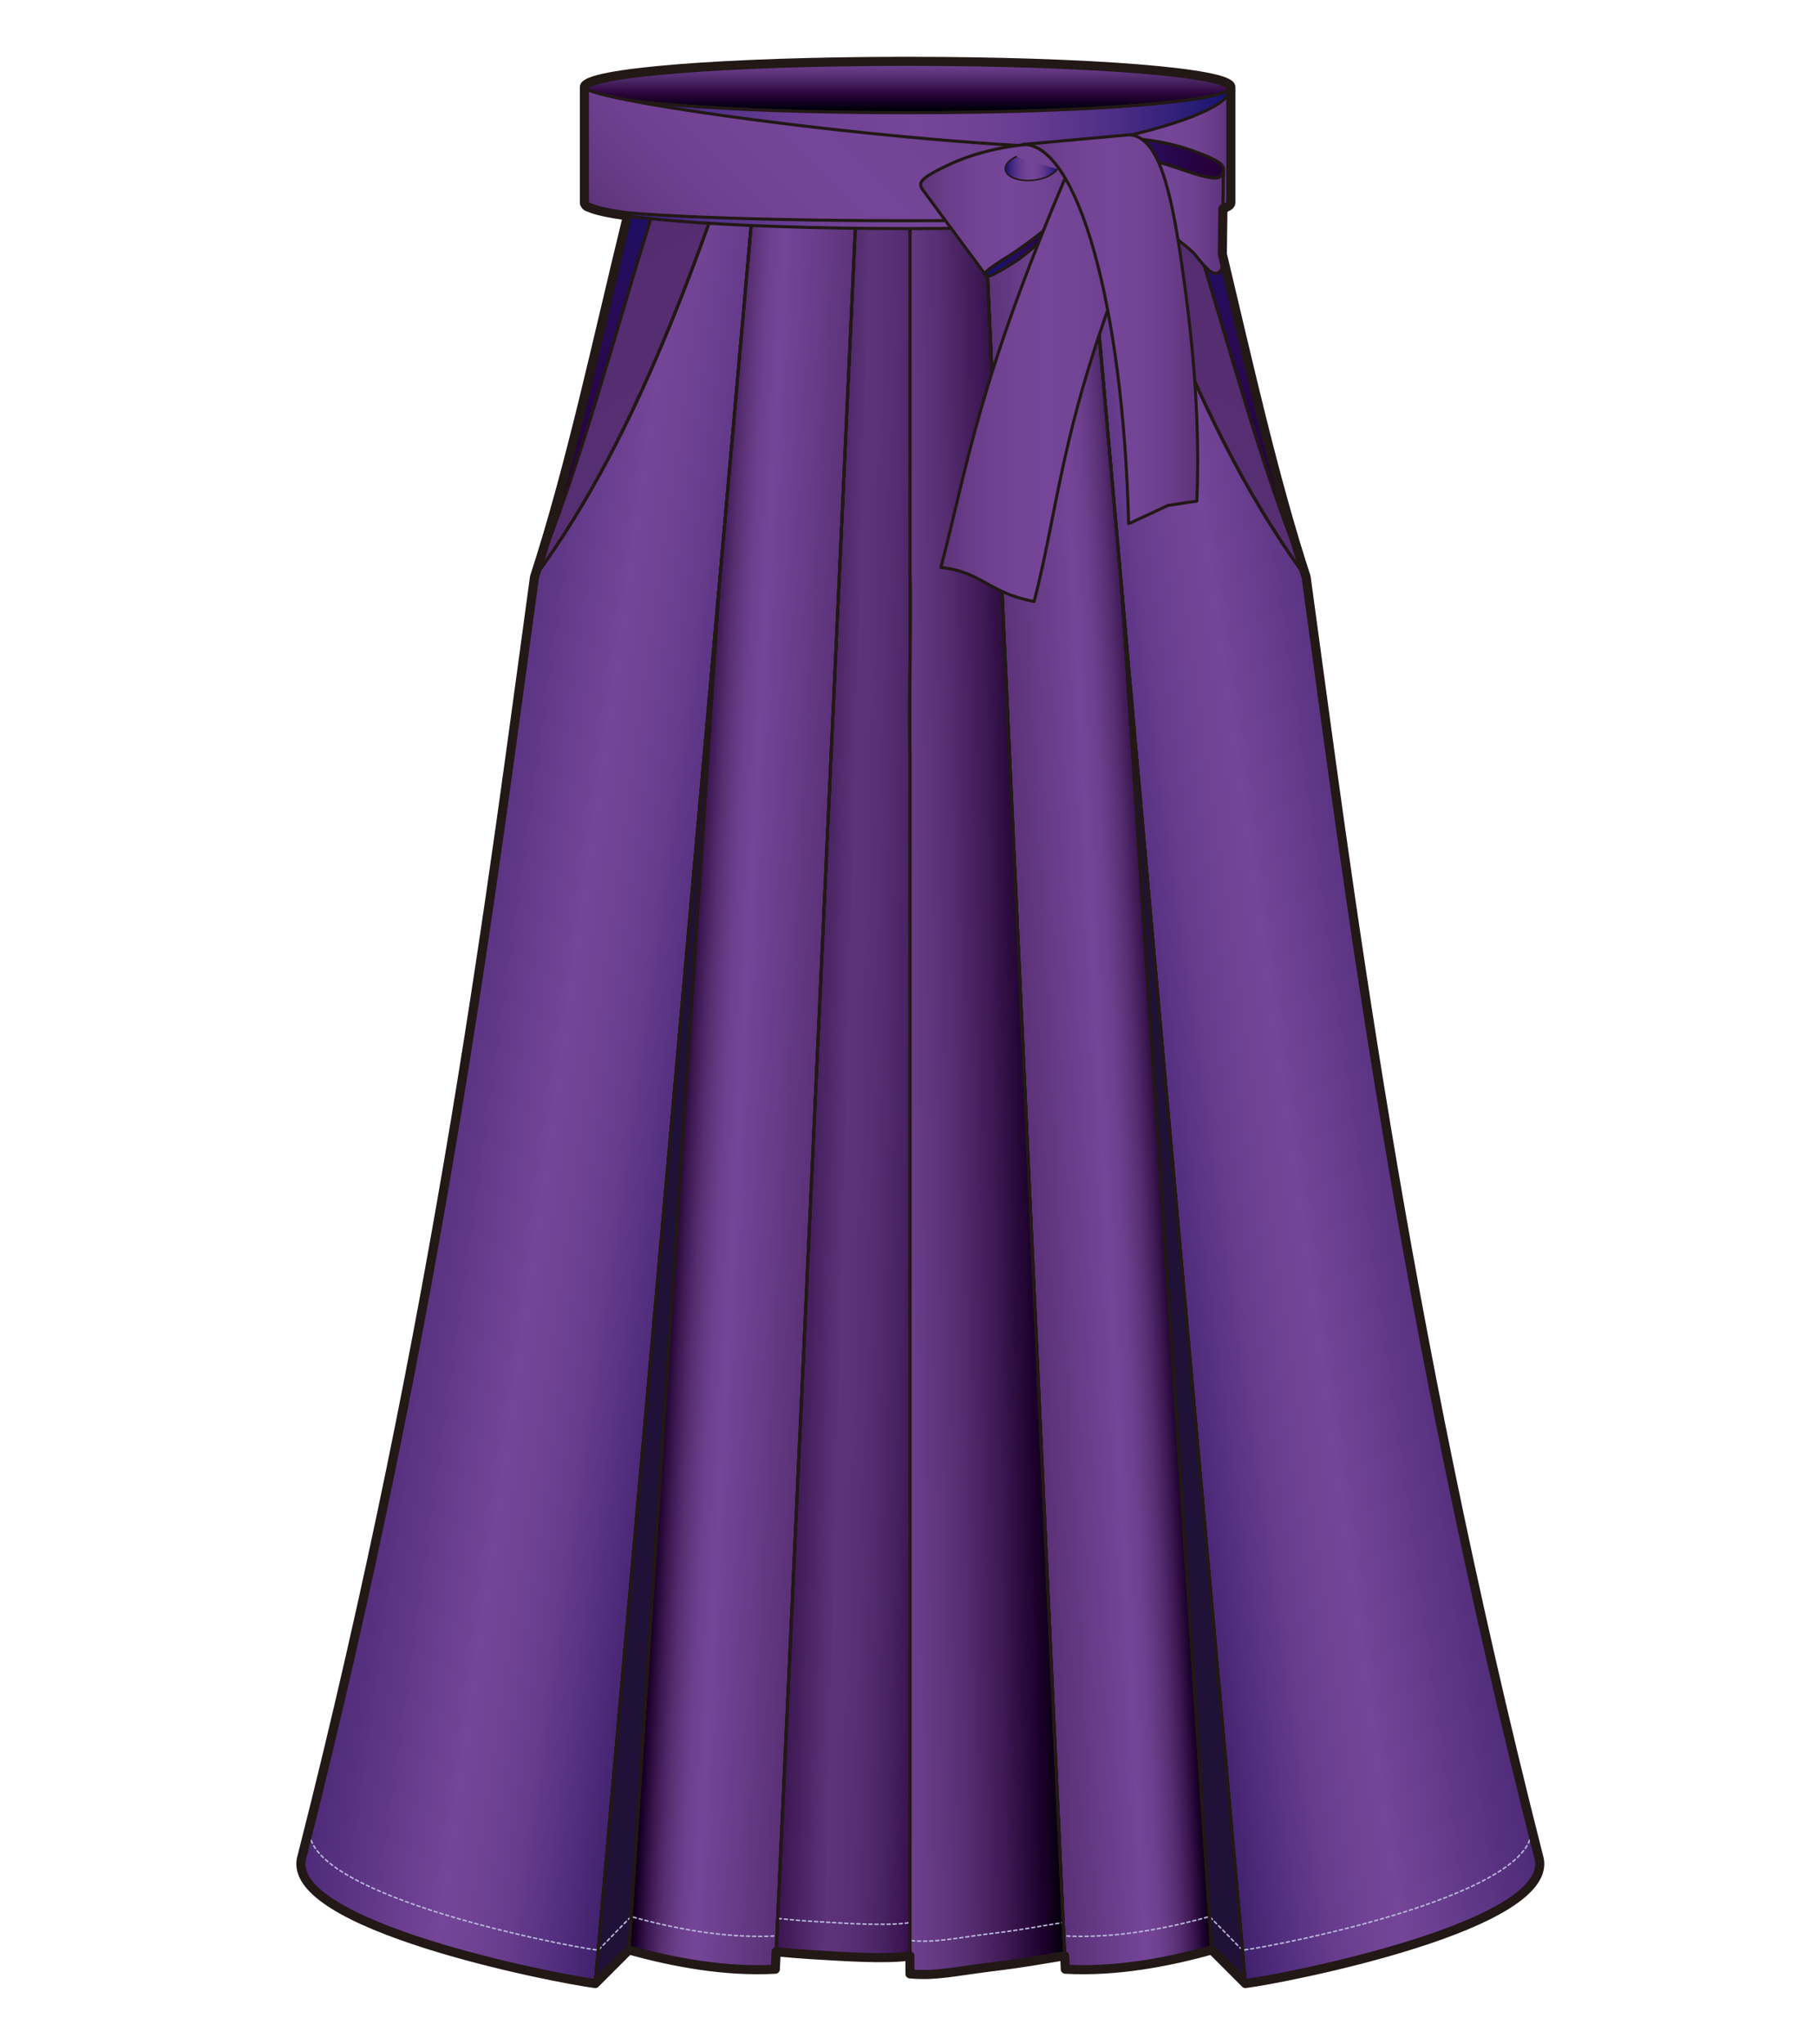
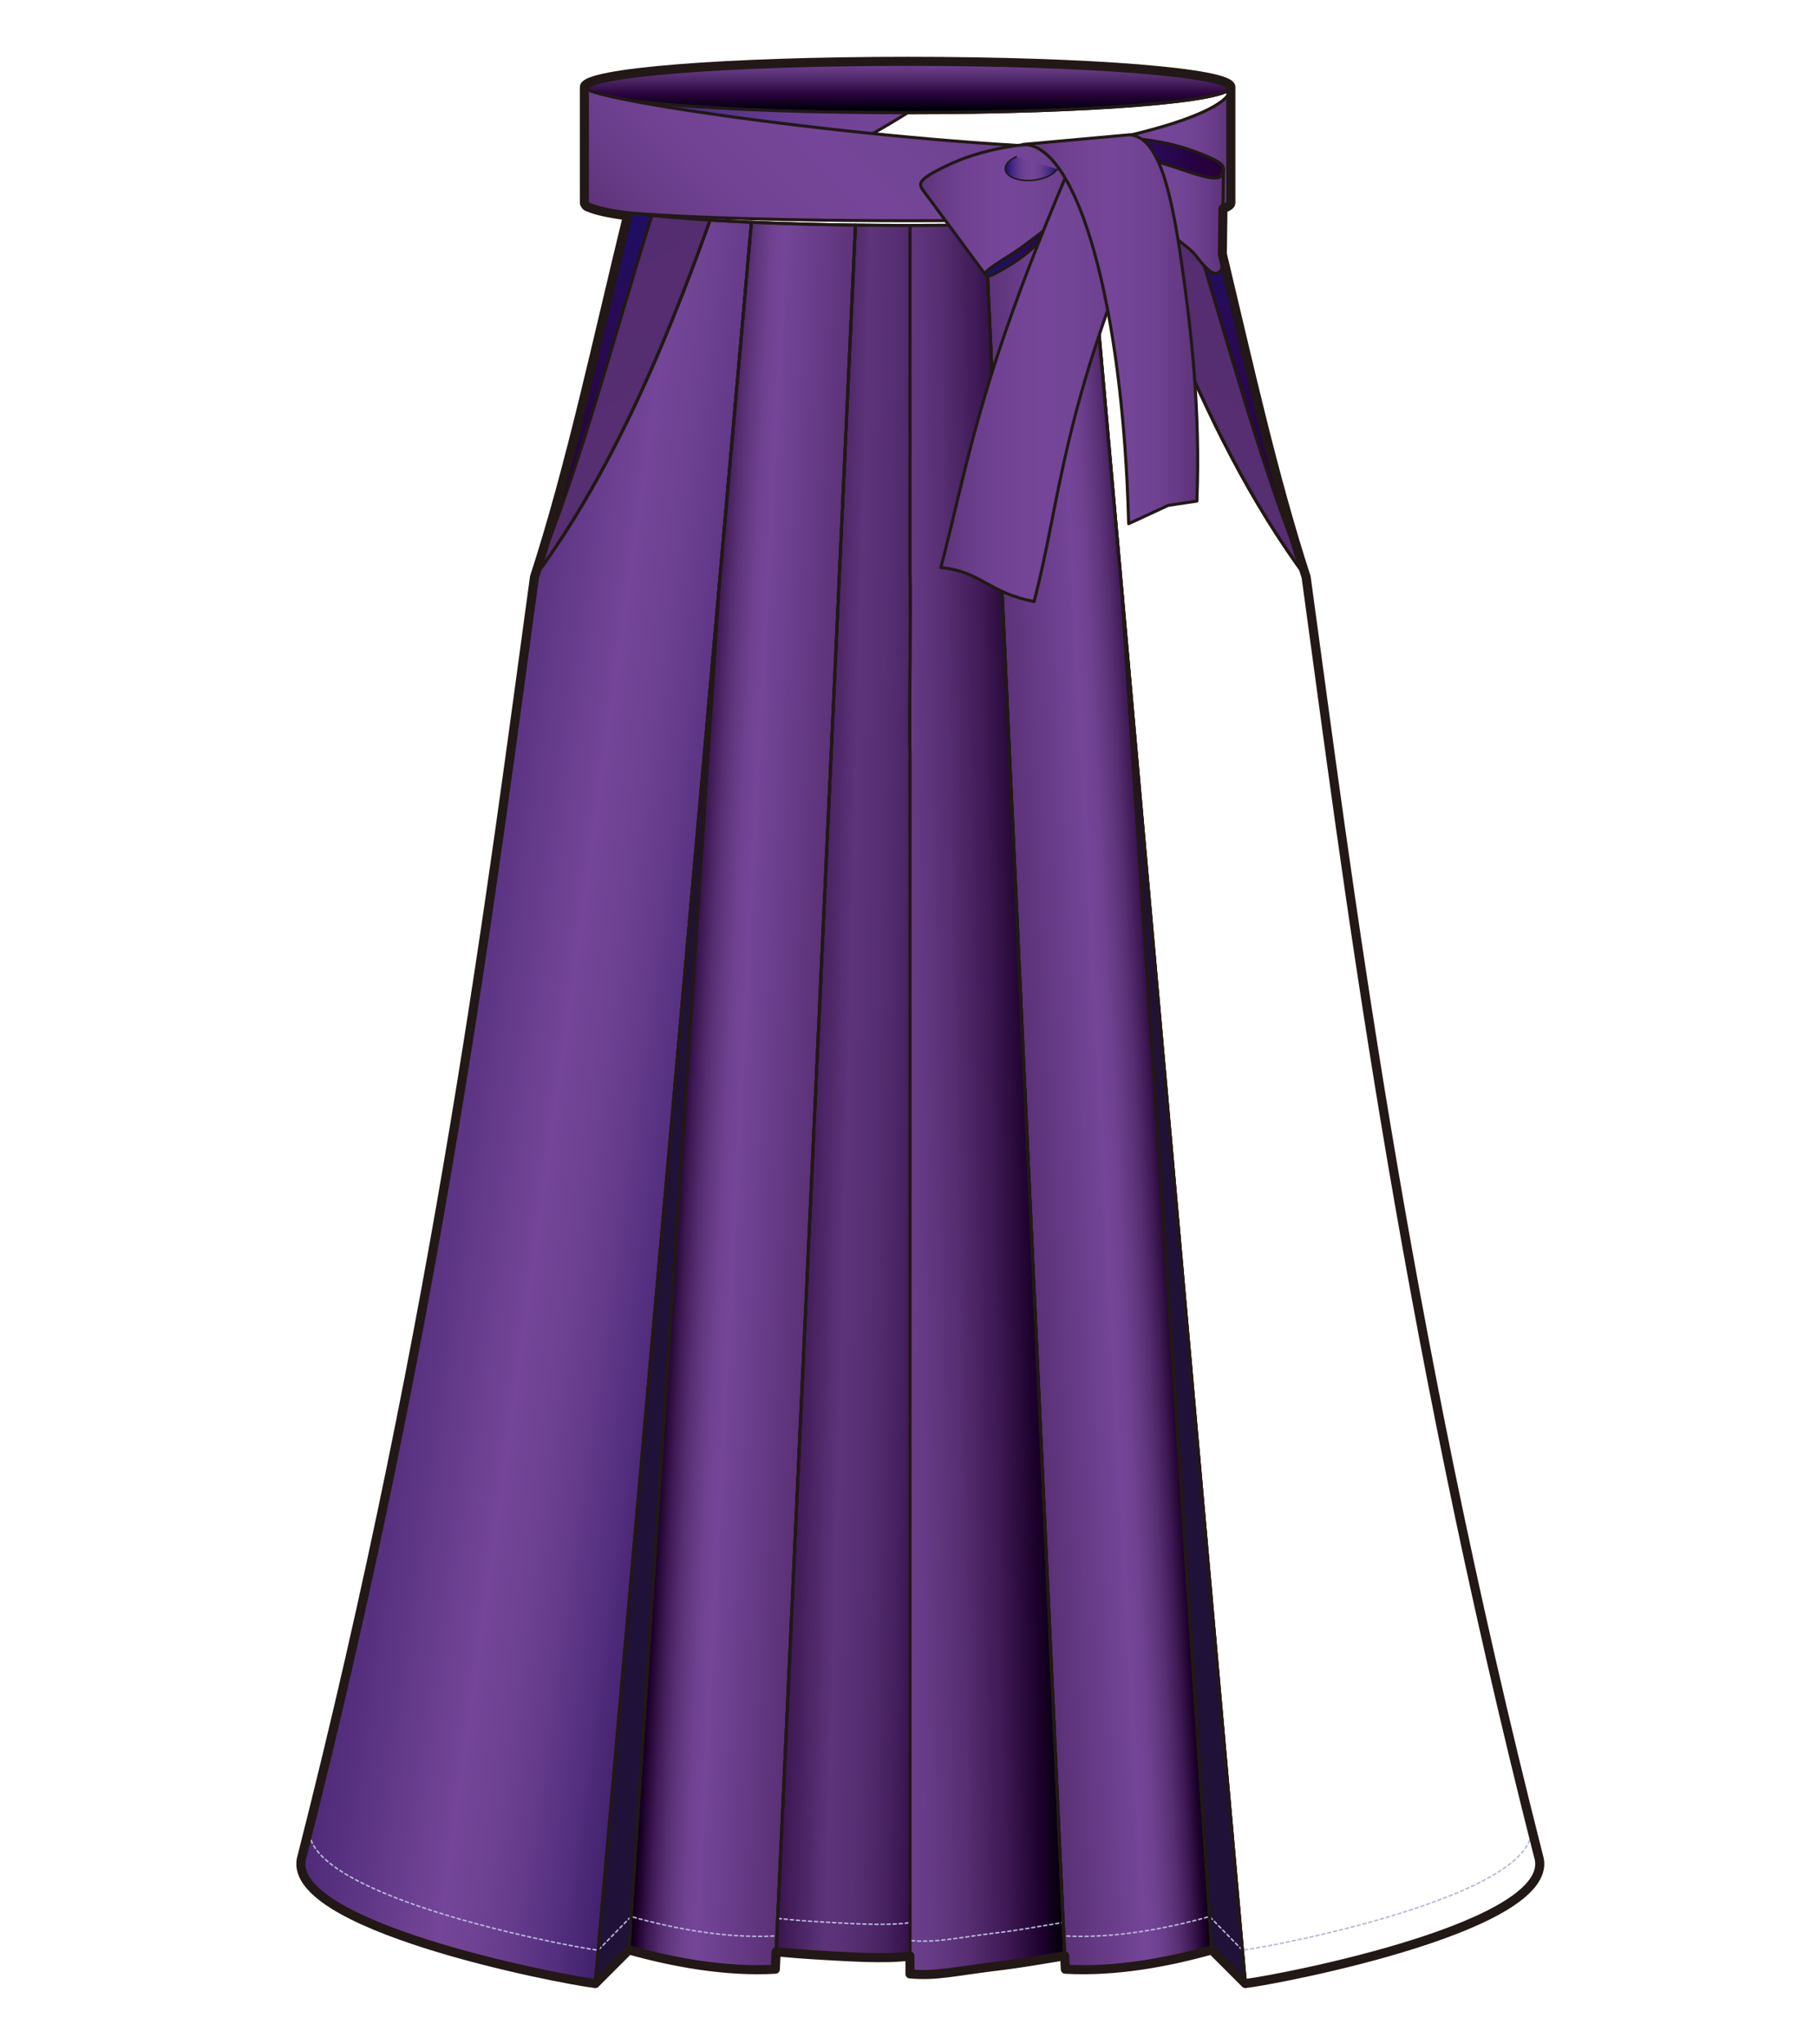
<svg xmlns="http://www.w3.org/2000/svg" version="1.1" id="レイヤー_1" width="600" height="675" viewBox="0 0 600 675" overflow="visible" enable-background="new 0 0 600 675" xml:space="preserve">
  <rect fill="none" width="600" height="675" />
  <g>
    <linearGradient id="XMLID_22_" gradientUnits="userSpaceOnUse" x1="213.51" y1="358.281" x2="314.673" y2="360.93">
      <stop offset="0.247" style="stop-color:#100021" />
      <stop offset="0.301" style="stop-color:#150025" />
      <stop offset="0.371" style="stop-color:#220032" />
      <stop offset="0.45" style="stop-color:#310944" />
      <stop offset="0.536" style="stop-color:#421D59" />
      <stop offset="0.627" style="stop-color:#562E72" />
      <stop offset="0.657" style="stop-color:#5D337A" />
      <stop offset="0.706" style="stop-color:#5A3177" />
      <stop offset="0.774" style="stop-color:#532C6F" />
      <stop offset="0.855" style="stop-color:#46215F" />
      <stop offset="0.943" style="stop-color:#340D48" />
      <stop offset="1" style="stop-color:#240034" />
    </linearGradient>
    <path fill="url(#XMLID_22_)" stroke="#221815" stroke-linecap="round" stroke-linejoin="round" d="M300.487,189.411V74.432h-0.002   c-6.169,0-12.183-0.04-18.01-0.114l-26.19,570.114c4.427,0.424,8.535,0.766,11.536,0.941c11.05,0.648,24.649,1.639,32.666,0.445   V248.545C300.237,239.286,300.757,199.498,300.487,189.411z" />
    <linearGradient id="XMLID_23_" gradientUnits="userSpaceOnUse" x1="-12.008" y1="331.218" x2="286.752" y2="373.206">
      <stop offset="0.006" style="stop-color:#000003" />
      <stop offset="0.076" style="stop-color:#000018" />
      <stop offset="0.219" style="stop-color:#0C003C" />
      <stop offset="0.424" style="stop-color:#3B1E69" />
      <stop offset="0.657" style="stop-color:#744598" />
      <stop offset="0.688" style="stop-color:#704395" />
      <stop offset="0.732" style="stop-color:#673C8D" />
      <stop offset="0.782" style="stop-color:#553080" />
      <stop offset="0.839" style="stop-color:#3E1F6B" />
      <stop offset="0.901" style="stop-color:#1F024F" />
      <stop offset="0.965" style="stop-color:#000026" />
      <stop offset="1" style="stop-color:#000003" />
    </linearGradient>
    <path fill="url(#XMLID_23_)" stroke="#221815" stroke-linecap="round" stroke-linejoin="round" d="M234.468,72.668   c-4.078,11.416-8.224,22.413-12.505,32.946c-13.258,32.629-27.782,61.004-45.467,84.932   c-13.507,98.416-31.188,243.251-76.717,422.23c-7.482,22.899,84.937,40.7,96.779,42.14l29.22-329.454l11.528-129.979   l10.832-122.099C243.324,73.175,238.758,72.934,234.468,72.668z" />
    <linearGradient id="XMLID_24_" gradientUnits="userSpaceOnUse" x1="8798.723" y1="331.218" x2="9097.482" y2="373.206" gradientTransform="matrix(-1 0 0 1 9418.531 0)">
      <stop offset="0.006" style="stop-color:#000003" />
      <stop offset="0.076" style="stop-color:#000018" />
      <stop offset="0.219" style="stop-color:#0C003C" />
      <stop offset="0.424" style="stop-color:#3B1E69" />
      <stop offset="0.657" style="stop-color:#744598" />
      <stop offset="0.688" style="stop-color:#704395" />
      <stop offset="0.732" style="stop-color:#673C8D" />
      <stop offset="0.782" style="stop-color:#553080" />
      <stop offset="0.839" style="stop-color:#3E1F6B" />
      <stop offset="0.901" style="stop-color:#1F024F" />
      <stop offset="0.965" style="stop-color:#000026" />
      <stop offset="1" style="stop-color:#000003" />
    </linearGradient>
-     <path fill="url(#XMLID_24_)" stroke="#221815" stroke-linecap="round" stroke-linejoin="round" d="M373.333,72.668   c4.08,11.416,8.226,22.413,12.507,32.946c13.258,32.629,27.783,61.004,45.467,84.932c13.507,98.416,31.188,243.251,76.715,422.23   c7.484,22.899-84.935,40.7-96.777,42.14l-29.22-329.454l-11.53-129.979l-10.83-122.099   C364.479,73.175,369.043,72.934,373.333,72.668z" />
    <linearGradient id="XMLID_25_" gradientUnits="userSpaceOnUse" x1="287.298" y1="363.512" x2="222.404" y2="360.111">
      <stop offset="0.006" style="stop-color:#482261" />
      <stop offset="0.134" style="stop-color:#51296B" />
      <stop offset="0.395" style="stop-color:#633882" />
      <stop offset="0.657" style="stop-color:#744598" />
      <stop offset="0.688" style="stop-color:#734496" />
      <stop offset="0.732" style="stop-color:#6E408F" />
      <stop offset="0.782" style="stop-color:#643983" />
      <stop offset="0.839" style="stop-color:#552D70" />
      <stop offset="0.901" style="stop-color:#3E1954" />
      <stop offset="0.965" style="stop-color:#1B002A" />
      <stop offset="1" style="stop-color:#000004" />
    </linearGradient>
    <path fill="url(#XMLID_25_)" stroke="#221815" stroke-linecap="round" stroke-linejoin="round" d="M248.133,73.381l-10.832,122.13   L226.385,360.63l-18.722,283.175c14.642,4.113,31.886,7.309,48.358,6.387l0.264-5.76l26.19-570.114   C270.079,74.158,258.53,73.836,248.133,73.381z" />
    <linearGradient id="XMLID_26_" gradientUnits="userSpaceOnUse" x1="9047.893" y1="363.512" x2="8983" y2="360.111" gradientTransform="matrix(-1 0 0 1 9368.398 0)">
      <stop offset="0.006" style="stop-color:#482261" />
      <stop offset="0.134" style="stop-color:#51296B" />
      <stop offset="0.395" style="stop-color:#633882" />
      <stop offset="0.657" style="stop-color:#744598" />
      <stop offset="0.688" style="stop-color:#734496" />
      <stop offset="0.732" style="stop-color:#6E408F" />
      <stop offset="0.782" style="stop-color:#643983" />
      <stop offset="0.839" style="stop-color:#552D70" />
      <stop offset="0.901" style="stop-color:#3E1954" />
      <stop offset="0.965" style="stop-color:#1B002A" />
      <stop offset="1" style="stop-color:#000004" />
    </linearGradient>
    <path fill="url(#XMLID_26_)" stroke="#221815" stroke-linecap="round" stroke-linejoin="round" d="M359.67,73.381l10.833,122.13   l10.915,165.119l18.72,283.175c-14.64,4.113-31.883,7.309-48.357,6.387l-0.265-5.76L325.327,74.317   C337.722,74.158,349.272,73.836,359.67,73.381z" />
    <polygon fill="#201138" stroke="#221815" stroke-linecap="round" stroke-linejoin="round" points="225.778,325.466    196.559,654.916 207.663,643.805 226.389,360.609 237.305,195.515  " />
    <polygon fill="#201138" stroke="#221815" stroke-linecap="round" stroke-linejoin="round" points="382.024,325.466    411.244,654.916 400.138,643.805 381.414,360.609 370.496,195.515  " />
    <linearGradient id="XMLID_27_" gradientUnits="userSpaceOnUse" x1="153.072" y1="365.801" x2="346.928" y2="362.417">
      <stop offset="0.006" style="stop-color:#482261" />
      <stop offset="0.134" style="stop-color:#51296B" />
      <stop offset="0.395" style="stop-color:#633882" />
      <stop offset="0.657" style="stop-color:#744598" />
      <stop offset="0.688" style="stop-color:#734496" />
      <stop offset="0.732" style="stop-color:#6E408F" />
      <stop offset="0.782" style="stop-color:#643983" />
      <stop offset="0.839" style="stop-color:#552D70" />
      <stop offset="0.901" style="stop-color:#3E1954" />
      <stop offset="0.965" style="stop-color:#1B002A" />
      <stop offset="1" style="stop-color:#000004" />
    </linearGradient>
    <path fill="url(#XMLID_27_)" stroke="#221815" stroke-linecap="round" stroke-linejoin="round" d="M325.323,74.213   c-4.229,0.076-8.569,0.132-13.006,0.17c-3.874,0.033-7.816,0.049-11.83,0.049v114.979c0.27,10.086-0.25,49.875,0,59.134v397.273   v5.922c9.175,0.771,14.14-0.826,30.843-2.832c4.152-0.498,12.086-1.771,20.247-3.146L325.323,74.213z" />
    <path fill="none" stroke="#B9B7DB" stroke-width="0.5" stroke-linecap="round" stroke-linejoin="round" stroke-dasharray="1" d="   M102.558,601.768c-7.485,22.899,83.136,40.701,94.976,42.14l0,0l10.857-11.11c14.642,4.111,31.663,7.309,48.136,6.386l0.266-5.76   c4.425,0.423,8.028,0.765,11.029,0.94c11.05,0.649,24.649,1.64,32.666,0.446v5.921c9.175,0.773,14.14-0.825,30.843-2.83   c4.152-0.499,11.578-1.773,19.741-3.146l0.203,4.429c16.475,0.923,33.496-2.274,48.138-6.386l10.855,11.11l0,0   c11.842-1.438,102.463-19.24,94.979-42.14" />
    <linearGradient id="XMLID_28_" gradientUnits="userSpaceOnUse" x1="-527.029" y1="71.546" x2="-475.838" y2="160.211" gradientTransform="matrix(0.808 0.005 -0.058 1.047 603.565 1.214)">
      <stop offset="0.006" style="stop-color:#14126F" />
      <stop offset="0.415" style="stop-color:#280B58" />
      <stop offset="0.807" style="stop-color:#27013F" />
      <stop offset="1" style="stop-color:#240034" />
    </linearGradient>
    <path fill="url(#XMLID_28_)" stroke="#221815" stroke-linecap="round" stroke-linejoin="round" d="M215.266,71.126   c-2.852-0.301-5.458-0.616-7.788-0.948c-10.152,41.422-18.87,83.131-30.981,120.368c0,0.001,0,0.001,0,0.002   C191.786,153.843,202.36,112.131,215.266,71.126z" />
    <linearGradient id="XMLID_29_" gradientUnits="userSpaceOnUse" x1="-28.814" y1="-274.203" x2="1293.449" y2="2016.025">
      <stop offset="0.006" style="stop-color:#482261" />
      <stop offset="0.081" style="stop-color:#4D2767" />
      <stop offset="0.214" style="stop-color:#593075" />
      <stop offset="0.388" style="stop-color:#693C89" />
      <stop offset="0.517" style="stop-color:#744598" />
      <stop offset="0.581" style="stop-color:#6B3E8C" />
      <stop offset="0.66" style="stop-color:#60367E" />
      <stop offset="0.741" style="stop-color:#562E72" />
      <stop offset="0.824" style="stop-color:#4F2869" />
      <stop offset="0.909" style="stop-color:#4A2463" />
      <stop offset="1" style="stop-color:#482261" />
    </linearGradient>
    <path fill="url(#XMLID_29_)" stroke="#221815" stroke-linecap="round" stroke-linejoin="round" d="M222.455,71.802   c-0.364-0.031-0.723-0.062-1.079-0.095c-2.146-0.187-4.185-0.383-6.11-0.584c-12.905,41.006-23.479,82.718-38.77,119.423   c0,0,0,0.001,0,0.001v0.001c17.685-23.928,32.209-52.303,45.467-84.933c4.281-10.532,8.427-21.529,12.505-32.945   C230.179,72.406,226.16,72.115,222.455,71.802z" />
    <linearGradient id="XMLID_30_" gradientUnits="userSpaceOnUse" x1="8614.891" y1="31.378" x2="8666.082" y2="120.044" gradientTransform="matrix(-0.808 0.005 0.058 1.047 7393.219 1.214)">
      <stop offset="0.006" style="stop-color:#14126F" />
      <stop offset="0.415" style="stop-color:#280B58" />
      <stop offset="0.807" style="stop-color:#27013F" />
      <stop offset="1" style="stop-color:#240034" />
    </linearGradient>
    <path fill="url(#XMLID_30_)" stroke="#221815" stroke-linecap="round" stroke-linejoin="round" d="M392.537,71.127   c2.852-0.301,5.46-0.617,7.79-0.947c10.15,41.421,18.87,83.131,30.979,120.368c0,0.001,0,0.001,0,0.002   C416.018,153.844,405.444,112.134,392.537,71.127z" />
    <linearGradient id="XMLID_31_" gradientUnits="userSpaceOnUse" x1="7360.167" y1="-274.202" x2="8682.431" y2="2016.026" gradientTransform="matrix(-1 0 0 1 7996.783 0)">
      <stop offset="0.006" style="stop-color:#482261" />
      <stop offset="0.081" style="stop-color:#4D2767" />
      <stop offset="0.214" style="stop-color:#593075" />
      <stop offset="0.388" style="stop-color:#693C89" />
      <stop offset="0.517" style="stop-color:#744598" />
      <stop offset="0.581" style="stop-color:#6B3E8C" />
      <stop offset="0.66" style="stop-color:#60367E" />
      <stop offset="0.741" style="stop-color:#562E72" />
      <stop offset="0.824" style="stop-color:#4F2869" />
      <stop offset="0.909" style="stop-color:#4A2463" />
      <stop offset="1" style="stop-color:#482261" />
    </linearGradient>
    <path fill="url(#XMLID_31_)" stroke="#221815" stroke-linecap="round" stroke-linejoin="round" d="M385.35,71.803   c0.362-0.03,0.721-0.062,1.077-0.095c2.147-0.187,4.188-0.383,6.11-0.584c12.907,41.007,23.48,82.718,38.77,119.424v0.001   c0,0,0,0.001,0,0.001c-17.682-23.928-32.209-52.303-45.467-84.931c-4.279-10.534-8.427-21.531-12.505-32.946   C377.627,72.407,381.643,72.117,385.35,71.803z" />
    <path fill="none" stroke="#221815" stroke-linecap="round" stroke-linejoin="round" d="M300.487,189.411V74.432h-0.002   c-6.169,0-12.183-0.04-18.01-0.114l-26.19,570.114c4.427,0.424,8.535,0.766,11.536,0.941c11.05,0.648,24.649,1.639,32.666,0.445   V248.545C300.237,239.286,300.757,199.498,300.487,189.411z" />
    <path fill="none" stroke="#221815" stroke-linecap="round" stroke-linejoin="round" d="M234.468,72.668   c-4.078,11.416-8.224,22.413-12.505,32.946c-13.258,32.629-27.782,61.004-45.467,84.932   c-13.507,98.416-31.188,243.251-76.717,422.23c-7.482,22.899,84.937,40.7,96.779,42.14l29.22-329.454l11.528-129.979   l10.832-122.099C243.324,73.175,238.758,72.934,234.468,72.668z" />
    <path fill="none" stroke="#221815" stroke-linecap="round" stroke-linejoin="round" d="M373.333,72.668   c4.08,11.416,8.226,22.413,12.507,32.946c13.258,32.629,27.783,61.004,45.467,84.932c13.507,98.416,31.188,243.251,76.715,422.23   c7.484,22.899-84.935,40.7-96.777,42.14l-29.22-329.454l-11.53-129.979l-10.83-122.099   C364.479,73.175,369.043,72.934,373.333,72.668z" />
    <path fill="none" stroke="#221815" stroke-linecap="round" stroke-linejoin="round" d="M248.133,73.381l-10.832,122.13   L226.385,360.63l-18.722,283.175c14.642,4.113,31.886,7.309,48.358,6.387l0.264-5.76l26.19-570.114   C270.079,74.158,258.53,73.836,248.133,73.381z" />
    <path fill="none" stroke="#221815" stroke-linecap="round" stroke-linejoin="round" d="M359.67,73.381l10.833,122.13   l10.915,165.119l18.72,283.175c-14.64,4.113-31.883,7.309-48.357,6.387l-0.265-5.76L325.327,74.317   C337.722,74.158,349.272,73.836,359.67,73.381z" />
-     <polygon fill="none" stroke="#221815" stroke-linecap="round" stroke-linejoin="round" points="225.778,325.466 196.559,654.916    207.663,643.805 226.389,360.609 237.305,195.515  " />
    <polygon fill="none" stroke="#221815" stroke-linecap="round" stroke-linejoin="round" points="382.024,325.466 411.244,654.916    400.138,643.805 381.414,360.609 370.496,195.515  " />
    <path fill="none" stroke="#221815" stroke-linecap="round" stroke-linejoin="round" d="M325.323,74.213   c-4.229,0.076-8.569,0.132-13.006,0.17c-3.874,0.033-7.816,0.049-11.83,0.049v114.979c0.27,10.086-0.25,49.875,0,59.134v397.273   v5.922c9.175,0.771,14.14-0.826,30.843-2.832c4.152-0.498,12.086-1.771,20.247-3.146L325.323,74.213z" />
    <linearGradient id="XMLID_32_" gradientUnits="userSpaceOnUse" x1="299.713" y1="20.259" x2="299.713" y2="37.231">
      <stop offset="0.006" style="stop-color:#744598" />
      <stop offset="0.197" style="stop-color:#61367F" />
      <stop offset="0.414" style="stop-color:#46215F" />
      <stop offset="0.611" style="stop-color:#2E0640" />
      <stop offset="0.78" style="stop-color:#160025" />
      <stop offset="0.915" style="stop-color:#02000F" />
      <stop offset="1" style="stop-color:#000004" />
    </linearGradient>
    <path fill="url(#XMLID_32_)" stroke="#221815" stroke-linecap="round" stroke-linejoin="round" d="M406.449,28.745   c0,4.685-45.829,8.486-106.738,8.486c-60.905,0-106.734-3.801-106.734-8.486c0-4.688,45.829-8.486,106.734-8.486   C360.62,20.259,406.449,24.057,406.449,28.745z" />
    <linearGradient id="XMLID_33_" gradientUnits="userSpaceOnUse" x1="192.977" y1="52.111" x2="406.449" y2="52.111">
      <stop offset="0.006" style="stop-color:#14126F" />
      <stop offset="0.1" style="stop-color:#38227C" />
      <stop offset="0.197" style="stop-color:#523188" />
      <stop offset="0.298" style="stop-color:#653C91" />
      <stop offset="0.402" style="stop-color:#714396" />
      <stop offset="0.517" style="stop-color:#744598" />
      <stop offset="0.611" style="stop-color:#704296" />
      <stop offset="0.715" style="stop-color:#623A8F" />
      <stop offset="0.825" style="stop-color:#4B2D85" />
      <stop offset="0.936" style="stop-color:#2B1D77" />
      <stop offset="1" style="stop-color:#14126F" />
    </linearGradient>
-     <path fill="url(#XMLID_33_)" stroke="#221815" stroke-linecap="round" stroke-linejoin="round" d="M192.977,66.991V28.745   c0,4.685,45.829,8.486,106.734,8.486c60.909,0,106.738-3.801,106.738-8.486v38.246c0,4.686-45.829,8.486-106.738,8.486   C238.806,75.477,192.977,71.677,192.977,66.991z" />
+     <path fill="url(#XMLID_33_)" stroke="#221815" stroke-linecap="round" stroke-linejoin="round" d="M192.977,66.991V28.745   c0,4.685,45.829,8.486,106.734,8.486c60.909,0,106.738-3.801,106.738-8.486c0,4.686-45.829,8.486-106.738,8.486   C238.806,75.477,192.977,71.677,192.977,66.991z" />
    <g>
      <linearGradient id="XMLID_34_" gradientUnits="userSpaceOnUse" x1="228.94" y1="103.433" x2="326.466" y2="5.907">
        <stop offset="0.006" style="stop-color:#5D337A" />
        <stop offset="0.064" style="stop-color:#633881" />
        <stop offset="0.169" style="stop-color:#6B3E8C" />
        <stop offset="0.278" style="stop-color:#714293" />
        <stop offset="0.392" style="stop-color:#744597" />
        <stop offset="0.517" style="stop-color:#744598" />
        <stop offset="0.621" style="stop-color:#734596" />
        <stop offset="0.736" style="stop-color:#704292" />
        <stop offset="0.857" style="stop-color:#693C89" />
        <stop offset="0.98" style="stop-color:#5E347C" />
        <stop offset="1" style="stop-color:#5D337A" />
      </linearGradient>
      <path fill="url(#XMLID_34_)" stroke="#221815" stroke-linecap="round" stroke-linejoin="round" d="M371.502,50.943l-0.022,20.602    c-18.915,0.83-43.984,1.337-71.483,1.337c-58.908,0-106.667-2.323-106.667-5.188l-0.353-38.948    c0,4.685,114.331,20.344,175.236,20.344" />
      <linearGradient id="XMLID_35_" gradientUnits="userSpaceOnUse" x1="364.124" y1="50.259" x2="406.461" y2="50.259">
        <stop offset="0.006" style="stop-color:#5D337A" />
        <stop offset="0.064" style="stop-color:#633881" />
        <stop offset="0.169" style="stop-color:#6B3E8C" />
        <stop offset="0.278" style="stop-color:#714293" />
        <stop offset="0.392" style="stop-color:#744597" />
        <stop offset="0.517" style="stop-color:#744598" />
        <stop offset="0.621" style="stop-color:#734596" />
        <stop offset="0.736" style="stop-color:#704292" />
        <stop offset="0.857" style="stop-color:#693C89" />
        <stop offset="0.98" style="stop-color:#5E347C" />
        <stop offset="1" style="stop-color:#5D337A" />
      </linearGradient>
      <path fill="url(#XMLID_35_)" stroke="#221815" stroke-linecap="round" stroke-linejoin="round" d="M406.449,28.745    c0.579,6.351-19.93,13.467-42.325,17.795l1.757,25.232c24.834-0.949,40.568-3.126,40.568-4.782V28.745" />
      <linearGradient id="XMLID_36_" gradientUnits="userSpaceOnUse" x1="325.332" y1="79.113" x2="354.767" y2="79.113">
        <stop offset="0.006" style="stop-color:#14126F" />
        <stop offset="0.415" style="stop-color:#280B58" />
        <stop offset="0.807" style="stop-color:#27013F" />
        <stop offset="1" style="stop-color:#240034" />
      </linearGradient>
      <path fill="url(#XMLID_36_)" stroke="#221815" stroke-linecap="round" stroke-linejoin="round" d="M354.757,67.007    c0.398,0.639-11.61,14.513-20.113,19.777c-8.503,5.264-8.746,4.694-9.143,4.052c-0.398-0.641-0.797-1.112,7.701-6.373    C341.707,79.197,354.361,66.364,354.757,67.007z" />
      <linearGradient id="XMLID_37_" gradientUnits="userSpaceOnUse" x1="304.001" y1="69.252" x2="361.857" y2="69.252">
        <stop offset="0.006" style="stop-color:#5D337A" />
        <stop offset="0.064" style="stop-color:#633881" />
        <stop offset="0.169" style="stop-color:#6B3E8C" />
        <stop offset="0.278" style="stop-color:#714293" />
        <stop offset="0.392" style="stop-color:#744597" />
        <stop offset="0.517" style="stop-color:#744598" />
        <stop offset="0.621" style="stop-color:#734596" />
        <stop offset="0.736" style="stop-color:#704292" />
        <stop offset="0.857" style="stop-color:#693C89" />
        <stop offset="0.98" style="stop-color:#5E347C" />
        <stop offset="1" style="stop-color:#5D337A" />
      </linearGradient>
      <path fill="url(#XMLID_37_)" stroke="#221815" stroke-linecap="round" stroke-linejoin="round" d="M361.857,62.983    c-0.398-0.643-20.15,16.213-28.655,21.479c-8.498,5.261-8.1,5.732-7.701,6.373l-21.105-28.573    c-0.799-1.772-1.554-3.156,10.273-8.486c11.833-5.33,28.628-7.237,29.427-5.465L361.857,62.983z" />
      <linearGradient id="XMLID_38_" gradientUnits="userSpaceOnUse" x1="362.921" y1="52.143" x2="403.998" y2="52.143">
        <stop offset="0.006" style="stop-color:#14126F" />
        <stop offset="0.415" style="stop-color:#280B58" />
        <stop offset="0.807" style="stop-color:#27013F" />
        <stop offset="1" style="stop-color:#240034" />
      </linearGradient>
      <path fill="url(#XMLID_38_)" stroke="#221815" stroke-linecap="round" stroke-linejoin="round" d="M362.939,46.541    c-0.642,1.839,15.232,5.228,27.481,9.494c12.255,4.263,12.657,2.734,13.294,0.9c0.141-0.401,0.28-0.787,0.283-1.189    c0.009-1.417-1.711-3.031-11.264-6.356C380.479,45.124,363.578,44.706,362.939,46.541z" />
      <linearGradient id="XMLID_39_" gradientUnits="userSpaceOnUse" x1="362.921" y1="68.412" x2="403.995" y2="68.412">
        <stop offset="0.006" style="stop-color:#5D337A" />
        <stop offset="0.064" style="stop-color:#633881" />
        <stop offset="0.169" style="stop-color:#6B3E8C" />
        <stop offset="0.278" style="stop-color:#714293" />
        <stop offset="0.392" style="stop-color:#744597" />
        <stop offset="0.517" style="stop-color:#744598" />
        <stop offset="0.621" style="stop-color:#734596" />
        <stop offset="0.736" style="stop-color:#704292" />
        <stop offset="0.857" style="stop-color:#693C89" />
        <stop offset="0.98" style="stop-color:#5E347C" />
        <stop offset="1" style="stop-color:#5D337A" />
      </linearGradient>
      <path fill="url(#XMLID_39_)" stroke="#221815" stroke-linecap="round" stroke-linejoin="round" d="M381.395,71.248    c-2.115,1.684,10.596,9.533,13.183,12.78c2.581,3.249,5.84,7.559,7.96,5.877c0.715-0.574,1.035-1.271,1.042-2.069l0.416-32.091    c0,0.402-0.142,0.788-0.282,1.189c-0.635,1.837-1.037,3.363-13.294-0.9c-12.249-4.264-28.123-7.653-27.479-9.492L381.395,71.248z" />
      <linearGradient id="XMLID_40_" gradientUnits="userSpaceOnUse" x1="331.952" y1="55.665" x2="349.115" y2="55.665">
        <stop offset="0.006" style="stop-color:#14126F" />
        <stop offset="0.1" style="stop-color:#38227C" />
        <stop offset="0.197" style="stop-color:#523188" />
        <stop offset="0.298" style="stop-color:#653C91" />
        <stop offset="0.402" style="stop-color:#714396" />
        <stop offset="0.517" style="stop-color:#744598" />
        <stop offset="0.611" style="stop-color:#704296" />
        <stop offset="0.715" style="stop-color:#623A8F" />
        <stop offset="0.825" style="stop-color:#4B2D85" />
        <stop offset="0.936" style="stop-color:#2B1D77" />
        <stop offset="1" style="stop-color:#14126F" />
      </linearGradient>
      <path fill="url(#XMLID_40_)" stroke="#221815" stroke-width="0.5" stroke-linecap="round" stroke-linejoin="round" d="    M335.591,51.732c-2.34,1.063-3.795,2.628-3.625,4.214c0.266,2.483,4.435,4.073,9.312,3.55c3.653-0.394,6.668-1.865,7.838-3.625" />
      <linearGradient id="XMLID_41_" gradientUnits="userSpaceOnUse" x1="310.693" y1="127.794" x2="379.756" y2="127.794">
        <stop offset="0.006" style="stop-color:#5D337A" />
        <stop offset="0.064" style="stop-color:#633881" />
        <stop offset="0.169" style="stop-color:#6B3E8C" />
        <stop offset="0.278" style="stop-color:#714293" />
        <stop offset="0.392" style="stop-color:#744597" />
        <stop offset="0.517" style="stop-color:#744598" />
        <stop offset="0.621" style="stop-color:#734596" />
        <stop offset="0.736" style="stop-color:#704292" />
        <stop offset="0.857" style="stop-color:#693C89" />
        <stop offset="0.98" style="stop-color:#5E347C" />
        <stop offset="1" style="stop-color:#5D337A" />
      </linearGradient>
      <path fill="url(#XMLID_41_)" stroke="#221815" stroke-linecap="round" stroke-linejoin="round" d="M352.504,56.984    c-29.54,69.173-32.964,96.569-41.811,130.401c13.516,1.374,15.418,8.265,30.779,11.22c8.846-33.833,8.743-62.612,38.283-131.788" />
      <linearGradient id="XMLID_42_" gradientUnits="userSpaceOnUse" x1="337.737" y1="108.706" x2="395.493" y2="108.706">
        <stop offset="0.006" style="stop-color:#5D337A" />
        <stop offset="0.064" style="stop-color:#633881" />
        <stop offset="0.169" style="stop-color:#6B3E8C" />
        <stop offset="0.278" style="stop-color:#714293" />
        <stop offset="0.392" style="stop-color:#744597" />
        <stop offset="0.517" style="stop-color:#744598" />
        <stop offset="0.621" style="stop-color:#734596" />
        <stop offset="0.736" style="stop-color:#704292" />
        <stop offset="0.857" style="stop-color:#693C89" />
        <stop offset="0.98" style="stop-color:#5E347C" />
        <stop offset="1" style="stop-color:#5D337A" />
      </linearGradient>
      <path fill="url(#XMLID_42_)" stroke="#221815" stroke-linecap="round" stroke-linejoin="round" d="M372.695,172.911l13.057-6.043    l9.479-1.415c1.195-29.787-1.919-56.75-4.906-77.62c-3.724-26.042-7.882-42.595-17.306-43.332L337.737,47.7    C355.73,47.239,370.844,100.315,372.695,172.911z" />
    </g>
    <path fill="none" stroke="#221815" stroke-width="3" stroke-linecap="round" stroke-linejoin="round" d="M508.021,612.776   c-45.526-178.977-63.208-323.811-76.715-422.227c0,0,0,0.001,0,0.001s0,0,0-0.001v-0.001   c-10.778-33.137-18.871-69.819-27.676-106.686l0.195-14.958c1.719-0.614,2.623-1.254,2.623-1.912V29.265   c0.015-0.173,0.015-0.347,0-0.52c0-4.688-45.829-8.486-106.738-8.486c-60.905,0-106.734,3.798-106.734,8.486v38.246   c0,0.237,0.124,0.469,0.353,0.702l0,0c0,0.269,0.426,0.535,1.241,0.794c2.17,1.006,6.505,1.95,12.64,2.797   c-10.037,41.057-18.712,82.357-30.714,119.262c-13.507,98.416-31.188,243.251-76.717,422.23   c-7.482,22.899,84.937,40.7,96.779,42.14l0,0l11.104-11.111c14.642,4.113,31.886,7.309,48.358,6.387l0.264-5.76   c4.427,0.424,8.535,0.766,11.536,0.941c11.05,0.648,24.649,1.639,32.666,0.445v5.922c9.175,0.771,14.14-0.826,30.843-2.832   c4.152-0.498,12.086-1.771,20.247-3.146l0.203,4.43c16.475,0.922,33.718-2.273,48.357-6.387l11.106,11.111l0,0   C423.087,653.477,515.506,635.676,508.021,612.776z" />
  </g>
</svg>